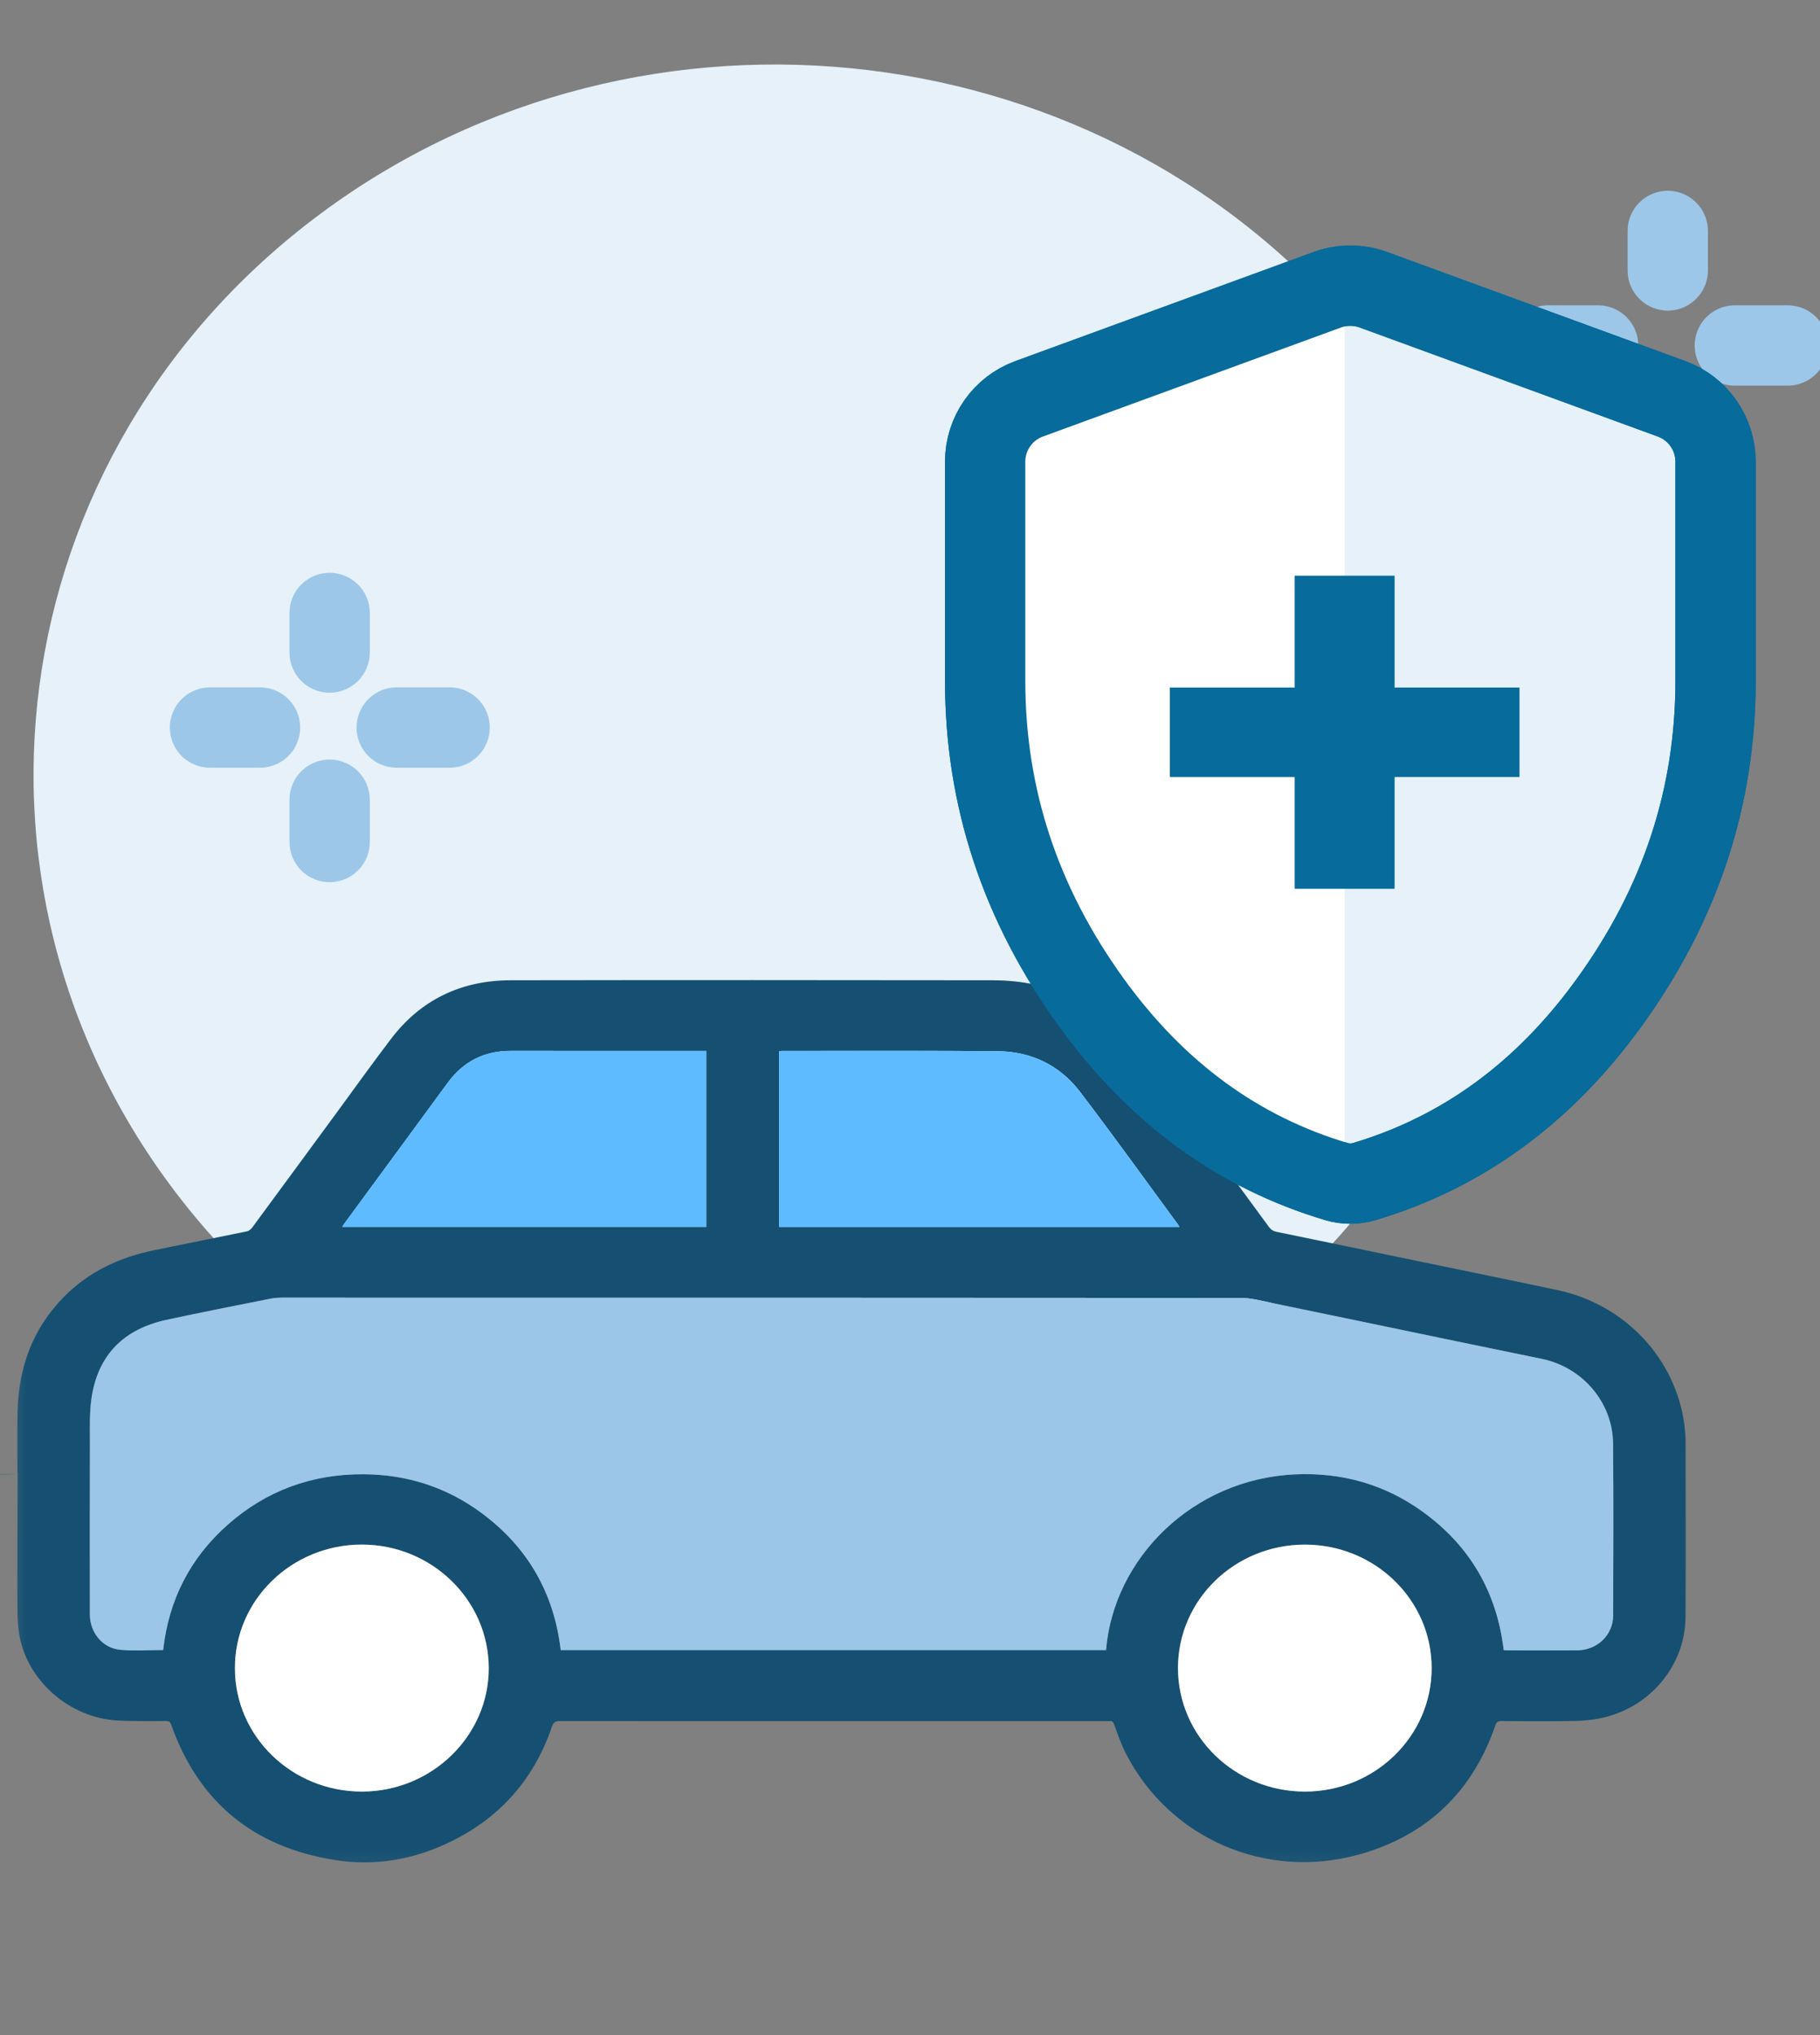
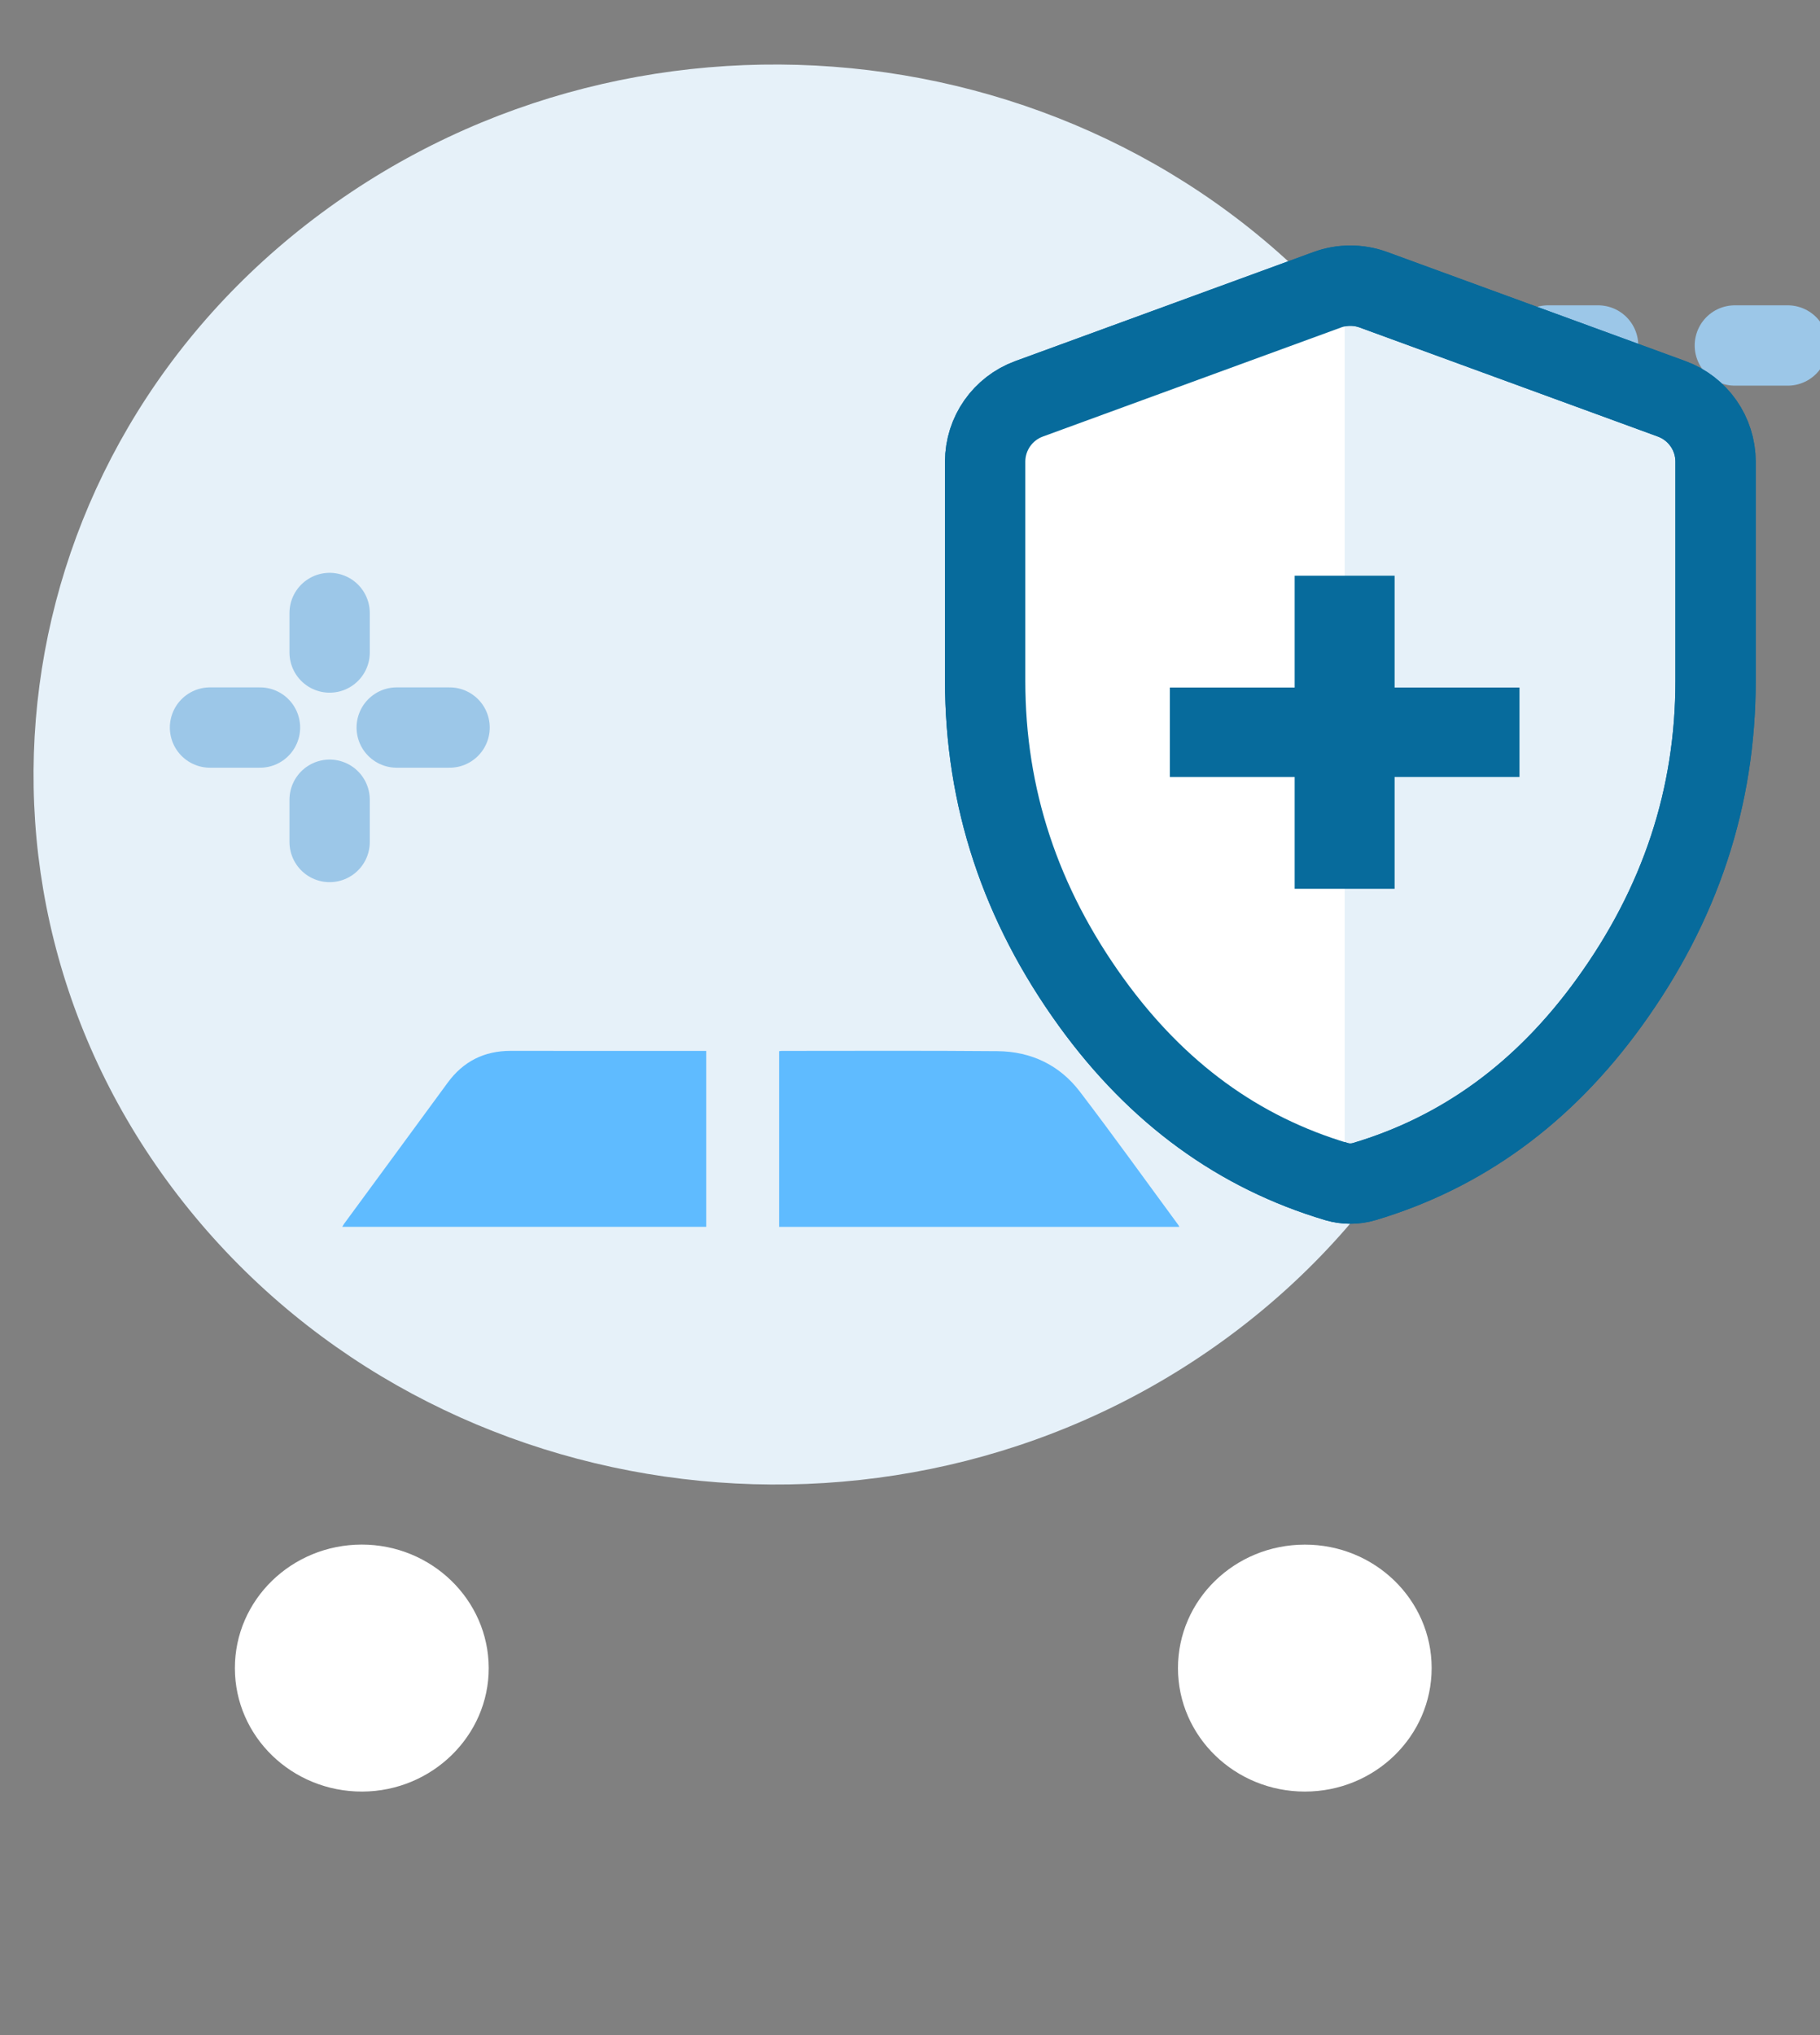
<svg xmlns="http://www.w3.org/2000/svg" width="34" height="38" viewBox="0 0 34 38" fill="none">
  <rect x="0" y="0" width="34" height="38" fill="#808080" stroke="none" />
  <g clip-path="url(#clip0_9_2663)">
    <path d="M22.978 24.939C29.027 20.452 30.128 12.125 25.438 6.339C20.748 0.553 12.042 -0.501 5.994 3.986C-0.055 8.472 -1.156 16.8 3.534 22.586C8.224 28.372 16.93 29.425 22.978 24.939Z" fill="#E6F1F9" />
    <mask id="mask0_9_2663" style="mask-type:alpha" maskUnits="userSpaceOnUse" x="0" y="16" width="33" height="20">
-       <path d="M0 16.641H33V35.641H0V16.641Z" fill="white" />
-     </mask>
+       </mask>
    <g mask="url(#mask0_9_2663)">
      <path d="M0.329 27.505C0.345 27.331 0.307 27.699 0.326 27.526C0.327 27.505 -2.784 27.771 -1.99 26.615C-0.796 24.876 -4.189 16.338 -2.127 15.733C-1.294 15.489 -6.646 15.462 -5.776 15.462C-1.331 15.465 -7.812 16.012 -3.367 16.012C-3.328 16.012 -3.289 16.012 -3.235 16.012C-3.235 15.849 -3.239 15.695 -3.234 15.541C-3.224 15.226 -3.103 14.952 -2.876 14.73C-2.245 14.111 -1.612 13.494 -0.975 12.881C-0.8 12.712 -0.622 12.543 -0.424 12.4C-0.112 12.177 -5.959 12.138 -5.57 12.137C-4.582 12.133 -3.595 12.129 -2.608 12.139C-1.917 12.146 -1.387 12.643 -1.325 13.313C-1.321 13.356 -1.317 13.399 -1.313 13.45C-0.745 13.45 -3.572 13.313 -3.009 13.313C-2.449 13.313 -1.89 13.313 -1.325 13.313C-1.325 13.753 -1.325 14.186 -1.325 14.628C-2.45 14.628 -0.182 14.765 -1.31 14.765C-1.31 16.085 -0.038 12.826 -0.038 14.146C-1.167 14.146 1.084 14.146 -0.038 14.146C-0.038 14.591 -0.038 15.026 -0.038 15.468C-1.163 15.468 1.087 15.468 -0.024 15.468C-0.058 15.626 -0.077 15.777 -0.124 15.921C-0.287 16.421 -0.769 16.775 -1.31 16.78C-2.317 16.787 -3.324 16.79 -4.332 16.78C-4.83 16.774 -5.265 16.581 -5.619 16.244C-6.341 15.554 -0.846 14.779 -1.563 14.084C-1.84 13.816 -1.975 13.493 -1.968 13.114C-1.966 12.998 -1.967 12.883 -1.967 12.758C-2.007 12.758 -2.038 12.758 -2.068 12.758C-6.53 12.758 -1.339 16.774 -5.8 16.78C-7.999 16.783 -0.494 25.052 -1.99 26.615C-3.004 27.675 0.329 27.505 0.326 27.526C0.326 27.526 0.318 26.699 0.329 26.334C0.351 25.529 0.611 24.81 1.191 24.219C1.651 23.75 2.225 23.48 2.872 23.346C3.453 23.226 4.035 23.112 4.616 22.992C4.652 22.984 4.689 22.951 4.712 22.921C5.244 22.2 5.774 21.477 6.305 20.755C6.639 20.3 6.967 19.841 7.309 19.393C7.862 18.669 8.614 18.306 9.538 18.304C12.54 18.299 15.542 18.3 18.544 18.304C19.529 18.305 20.375 18.648 21.047 19.352C21.276 19.591 21.466 19.867 21.664 20.134C22.346 21.056 23.024 21.982 23.703 22.907C23.741 22.96 23.784 22.988 23.851 23.002C24.758 23.187 25.663 23.377 26.569 23.565C27.414 23.74 28.26 23.911 29.103 24.091C30.362 24.36 31.309 25.374 31.468 26.615C31.48 26.716 31.488 26.819 31.489 26.921C31.49 28.011 31.494 29.101 31.488 30.191C31.484 31.068 30.867 31.839 29.994 32.062C29.812 32.108 29.619 32.13 29.43 32.134C28.969 32.144 28.508 32.139 28.047 32.136C27.982 32.136 27.957 32.154 27.936 32.215C27.516 33.437 26.679 34.262 25.407 34.623C23.65 35.121 21.84 34.327 21.027 32.731C20.941 32.562 20.88 32.379 20.814 32.2C20.796 32.153 20.776 32.13 20.724 32.137C20.708 32.139 20.69 32.137 20.673 32.137C17.27 32.137 13.867 32.138 10.463 32.136C10.378 32.136 10.341 32.153 10.311 32.241C9.954 33.288 9.254 34.039 8.215 34.481C7.592 34.746 6.934 34.838 6.262 34.732C4.719 34.489 3.702 33.633 3.196 32.198C3.179 32.15 3.156 32.137 3.106 32.136C2.799 32.135 2.491 32.143 2.185 32.125C1.303 32.073 0.522 31.394 0.365 30.549C0.339 30.408 0.329 30.263 0.327 30.12C0.322 29.727 0.325 29.335 0.325 28.942C0.325 28.912 0.326 27.526 0.326 27.526C0.326 27.526 0.329 30.099 0.329 27.505ZM28.091 30.812C28.118 30.814 28.141 30.817 28.163 30.817C28.595 30.817 29.028 30.818 29.461 30.816C29.837 30.814 30.135 30.533 30.136 30.165C30.14 29.094 30.144 28.023 30.134 26.953C30.127 26.186 29.561 25.528 28.801 25.373C28.279 25.266 27.756 25.159 27.233 25.05C26.072 24.809 24.911 24.566 23.749 24.327C23.561 24.288 23.369 24.236 23.179 24.236C17.204 24.231 11.228 24.232 5.252 24.232C5.19 24.232 5.126 24.235 5.065 24.247C4.414 24.377 3.762 24.504 3.113 24.644C2.306 24.818 1.831 25.305 1.711 26.098C1.67 26.372 1.68 26.655 1.68 26.934C1.677 28.005 1.678 29.075 1.679 30.145C1.679 30.48 1.911 30.772 2.242 30.805C2.506 30.831 2.775 30.81 3.048 30.81C3.151 29.882 3.547 29.093 4.26 28.465C4.975 27.835 5.823 27.524 6.788 27.528C7.605 27.532 8.346 27.771 8.995 28.251C9.866 28.895 10.351 29.757 10.475 30.811C13.875 30.811 17.268 30.811 20.662 30.811C20.806 29.091 22.284 27.62 24.187 27.531C25.061 27.49 25.862 27.714 26.567 28.22C27.464 28.863 27.963 29.736 28.091 30.812ZM-1.408 15.469C-1.408 13.268 -2.68 15.646 -2.68 13.452C-2.7 13.451 -2.714 13.45 -2.728 13.45C-3.656 13.45 -4.583 13.45 -5.51 13.45C-5.69 13.45 -5.844 13.517 -5.97 13.638C-6.665 14.311 -1.152 14.912 -1.845 15.587C-1.866 15.608 -1.882 15.644 -1.882 15.673C-1.885 16.337 -0.612 12.432 -0.61 13.096C-0.61 13.124 -0.595 13.161 -0.574 13.181C0.119 13.857 -5.395 14.606 -4.699 15.279C-4.567 15.408 -4.405 15.47 -4.215 15.469C-3.313 15.468 -2.411 15.469 -1.509 15.469C-1.478 15.469 -1.448 15.469 -1.408 15.469ZM14.556 22.909C17.05 22.909 19.537 22.909 22.033 22.909C22.024 22.892 22.02 22.883 22.014 22.875C21.402 22.043 20.8 21.203 20.173 20.382C19.797 19.891 19.267 19.634 18.636 19.628C17.293 19.617 15.95 19.624 14.607 19.623C14.591 19.623 14.575 19.627 14.556 19.628C14.556 20.723 14.556 21.812 14.556 22.909ZM13.195 19.623C13.161 19.623 13.135 19.623 13.11 19.623C11.921 19.623 10.732 19.624 9.542 19.622C9.044 19.622 8.656 19.821 8.367 20.214C7.724 21.092 7.078 21.969 6.434 22.846C6.42 22.865 6.409 22.886 6.396 22.908C8.667 22.908 10.929 22.908 13.195 22.908C13.195 21.813 13.195 20.725 13.195 19.623ZM9.133 31.145C9.129 29.872 8.064 28.84 6.758 28.842C5.449 28.844 4.39 29.877 4.391 31.15C4.392 32.426 5.458 33.458 6.772 33.453C8.074 33.448 9.136 32.41 9.133 31.145ZM22.007 31.149C22.008 32.422 23.069 33.453 24.378 33.453C25.686 33.453 26.747 32.42 26.746 31.147C26.746 29.873 25.683 28.84 24.376 28.842C23.066 28.843 22.006 29.875 22.007 31.149Z" fill="#155072" />
    </g>
-     <path d="M28.091 30.812C27.964 29.735 27.464 28.863 26.567 28.22C25.862 27.714 25.061 27.489 24.188 27.53C22.284 27.62 20.806 29.091 20.662 30.811C17.268 30.811 13.875 30.811 10.475 30.811C10.351 29.757 9.866 28.895 8.995 28.251C8.346 27.771 7.605 27.531 6.788 27.528C5.823 27.523 4.975 27.835 4.26 28.465C3.547 29.093 3.151 29.882 3.048 30.81C2.775 30.81 2.506 30.831 2.242 30.805C1.911 30.772 1.679 30.48 1.679 30.145C1.678 29.075 1.677 28.004 1.68 26.934C1.68 26.655 1.67 26.372 1.711 26.098C1.831 25.305 2.306 24.818 3.113 24.644C3.762 24.504 4.414 24.377 5.065 24.247C5.126 24.234 5.19 24.232 5.252 24.232C11.228 24.232 17.204 24.231 23.18 24.236C23.369 24.236 23.561 24.288 23.749 24.327C24.911 24.566 26.072 24.809 27.233 25.05C27.756 25.159 28.279 25.266 28.801 25.373C29.561 25.528 30.127 26.186 30.134 26.953C30.144 28.023 30.14 29.094 30.136 30.164C30.134 30.533 29.837 30.814 29.46 30.816C29.028 30.818 28.596 30.817 28.163 30.816C28.14 30.816 28.118 30.814 28.091 30.812Z" fill="#9BC6E7" />
    <path d="M14.555 22.909C14.555 21.812 14.555 20.723 14.555 19.628C14.573 19.626 14.59 19.623 14.606 19.623C15.949 19.623 17.292 19.616 18.635 19.628C19.266 19.633 19.796 19.89 20.172 20.382C20.799 21.203 21.401 22.043 22.013 22.874C22.019 22.883 22.023 22.892 22.032 22.909C19.536 22.909 17.049 22.909 14.555 22.909Z" fill="#5FBBFF" />
    <path d="M13.193 19.623C13.193 20.724 13.193 21.813 13.193 22.908C10.927 22.908 8.665 22.908 6.394 22.908C6.407 22.886 6.418 22.865 6.432 22.846C7.076 21.969 7.722 21.092 8.365 20.214C8.654 19.821 9.042 19.622 9.541 19.622C10.73 19.624 11.919 19.623 13.108 19.623C13.133 19.623 13.159 19.623 13.193 19.623Z" fill="#5FBBFF" />
    <path d="M9.13 31.145C9.133 32.41 8.071 33.448 6.768 33.453C5.455 33.457 4.389 32.426 4.388 31.15C4.386 29.876 5.446 28.844 6.755 28.841C8.061 28.84 9.126 29.872 9.13 31.145Z" fill="white" />
    <path d="M22.006 31.149C22.005 29.875 23.065 28.843 24.375 28.842C25.683 28.84 26.745 29.873 26.745 31.146C26.746 32.42 25.685 33.453 24.377 33.453C23.068 33.453 22.007 32.422 22.006 31.149Z" fill="white" />
    <path d="M29.855 6.451H28.921" stroke="#9CC7E8" stroke-width="1.5" stroke-miterlimit="10" stroke-linecap="round" stroke-linejoin="round" />
    <path d="M33.397 6.451H32.409" stroke="#9CC7E8" stroke-width="1.5" stroke-miterlimit="10" stroke-linecap="round" stroke-linejoin="round" />
    <path d="M31.156 7.799V8.588" stroke="#9CC7E8" stroke-width="1.5" stroke-miterlimit="10" stroke-linecap="round" stroke-linejoin="round" />
-     <path d="M31.156 4.312V5.05" stroke="#9CC7E8" stroke-width="1.5" stroke-miterlimit="10" stroke-linecap="round" stroke-linejoin="round" />
    <path d="M4.857 13.585H3.923" stroke="#9CC7E8" stroke-width="1.5" stroke-miterlimit="10" stroke-linecap="round" stroke-linejoin="round" />
    <path d="M8.399 13.585H7.411" stroke="#9CC7E8" stroke-width="1.5" stroke-miterlimit="10" stroke-linecap="round" stroke-linejoin="round" />
    <path d="M6.158 14.933V15.722" stroke="#9CC7E8" stroke-width="1.5" stroke-miterlimit="10" stroke-linecap="round" stroke-linejoin="round" />
    <path d="M6.158 11.446V12.184" stroke="#9CC7E8" stroke-width="1.5" stroke-miterlimit="10" stroke-linecap="round" stroke-linejoin="round" />
    <path d="M25.483 22.064C25.316 22.113 25.137 22.113 24.97 22.064C23.144 21.52 21.62 20.418 20.391 18.721C19.061 16.883 18.404 14.887 18.404 12.713V8.621C18.404 8.096 18.732 7.627 19.225 7.447L24.797 5.41C25.074 5.309 25.378 5.309 25.656 5.41L31.228 7.447C31.721 7.627 32.049 8.096 32.049 8.621V12.713C32.049 14.887 31.392 16.883 30.061 18.721C28.833 20.418 27.309 21.52 25.483 22.064Z" fill="#E6F1F9" stroke="#076B9C" stroke-width="1.5" />
    <path d="M25.12 22.442C23.079 21.931 21.402 20.743 20.09 18.88C18.777 17.016 18.121 14.974 18.121 12.752V7.535L25.12 4.904V22.442Z" fill="white" />
    <path d="M25.483 22.064C25.316 22.113 25.137 22.113 24.97 22.064C23.144 21.52 21.62 20.418 20.391 18.721C19.061 16.883 18.404 14.887 18.404 12.713V8.621C18.404 8.096 18.732 7.627 19.225 7.447L24.797 5.41C25.074 5.309 25.378 5.309 25.656 5.41L31.228 7.447C31.721 7.627 32.049 8.096 32.049 8.621V12.713C32.049 14.887 31.392 16.883 30.061 18.721C28.833 20.418 27.309 21.52 25.483 22.064Z" stroke="#076B9C" stroke-width="1.5" />
    <path d="M26.053 16.596H24.186V14.508H21.854V12.838H24.186V10.75H26.053V12.838H28.386V14.508H26.053V16.596Z" fill="#076B9C" />
  </g>
  <defs>
    <clipPath id="clip0_9_2663">
      <rect width="34" height="36.864" fill="white" transform="translate(0 0.641)" />
    </clipPath>
  </defs>
</svg>